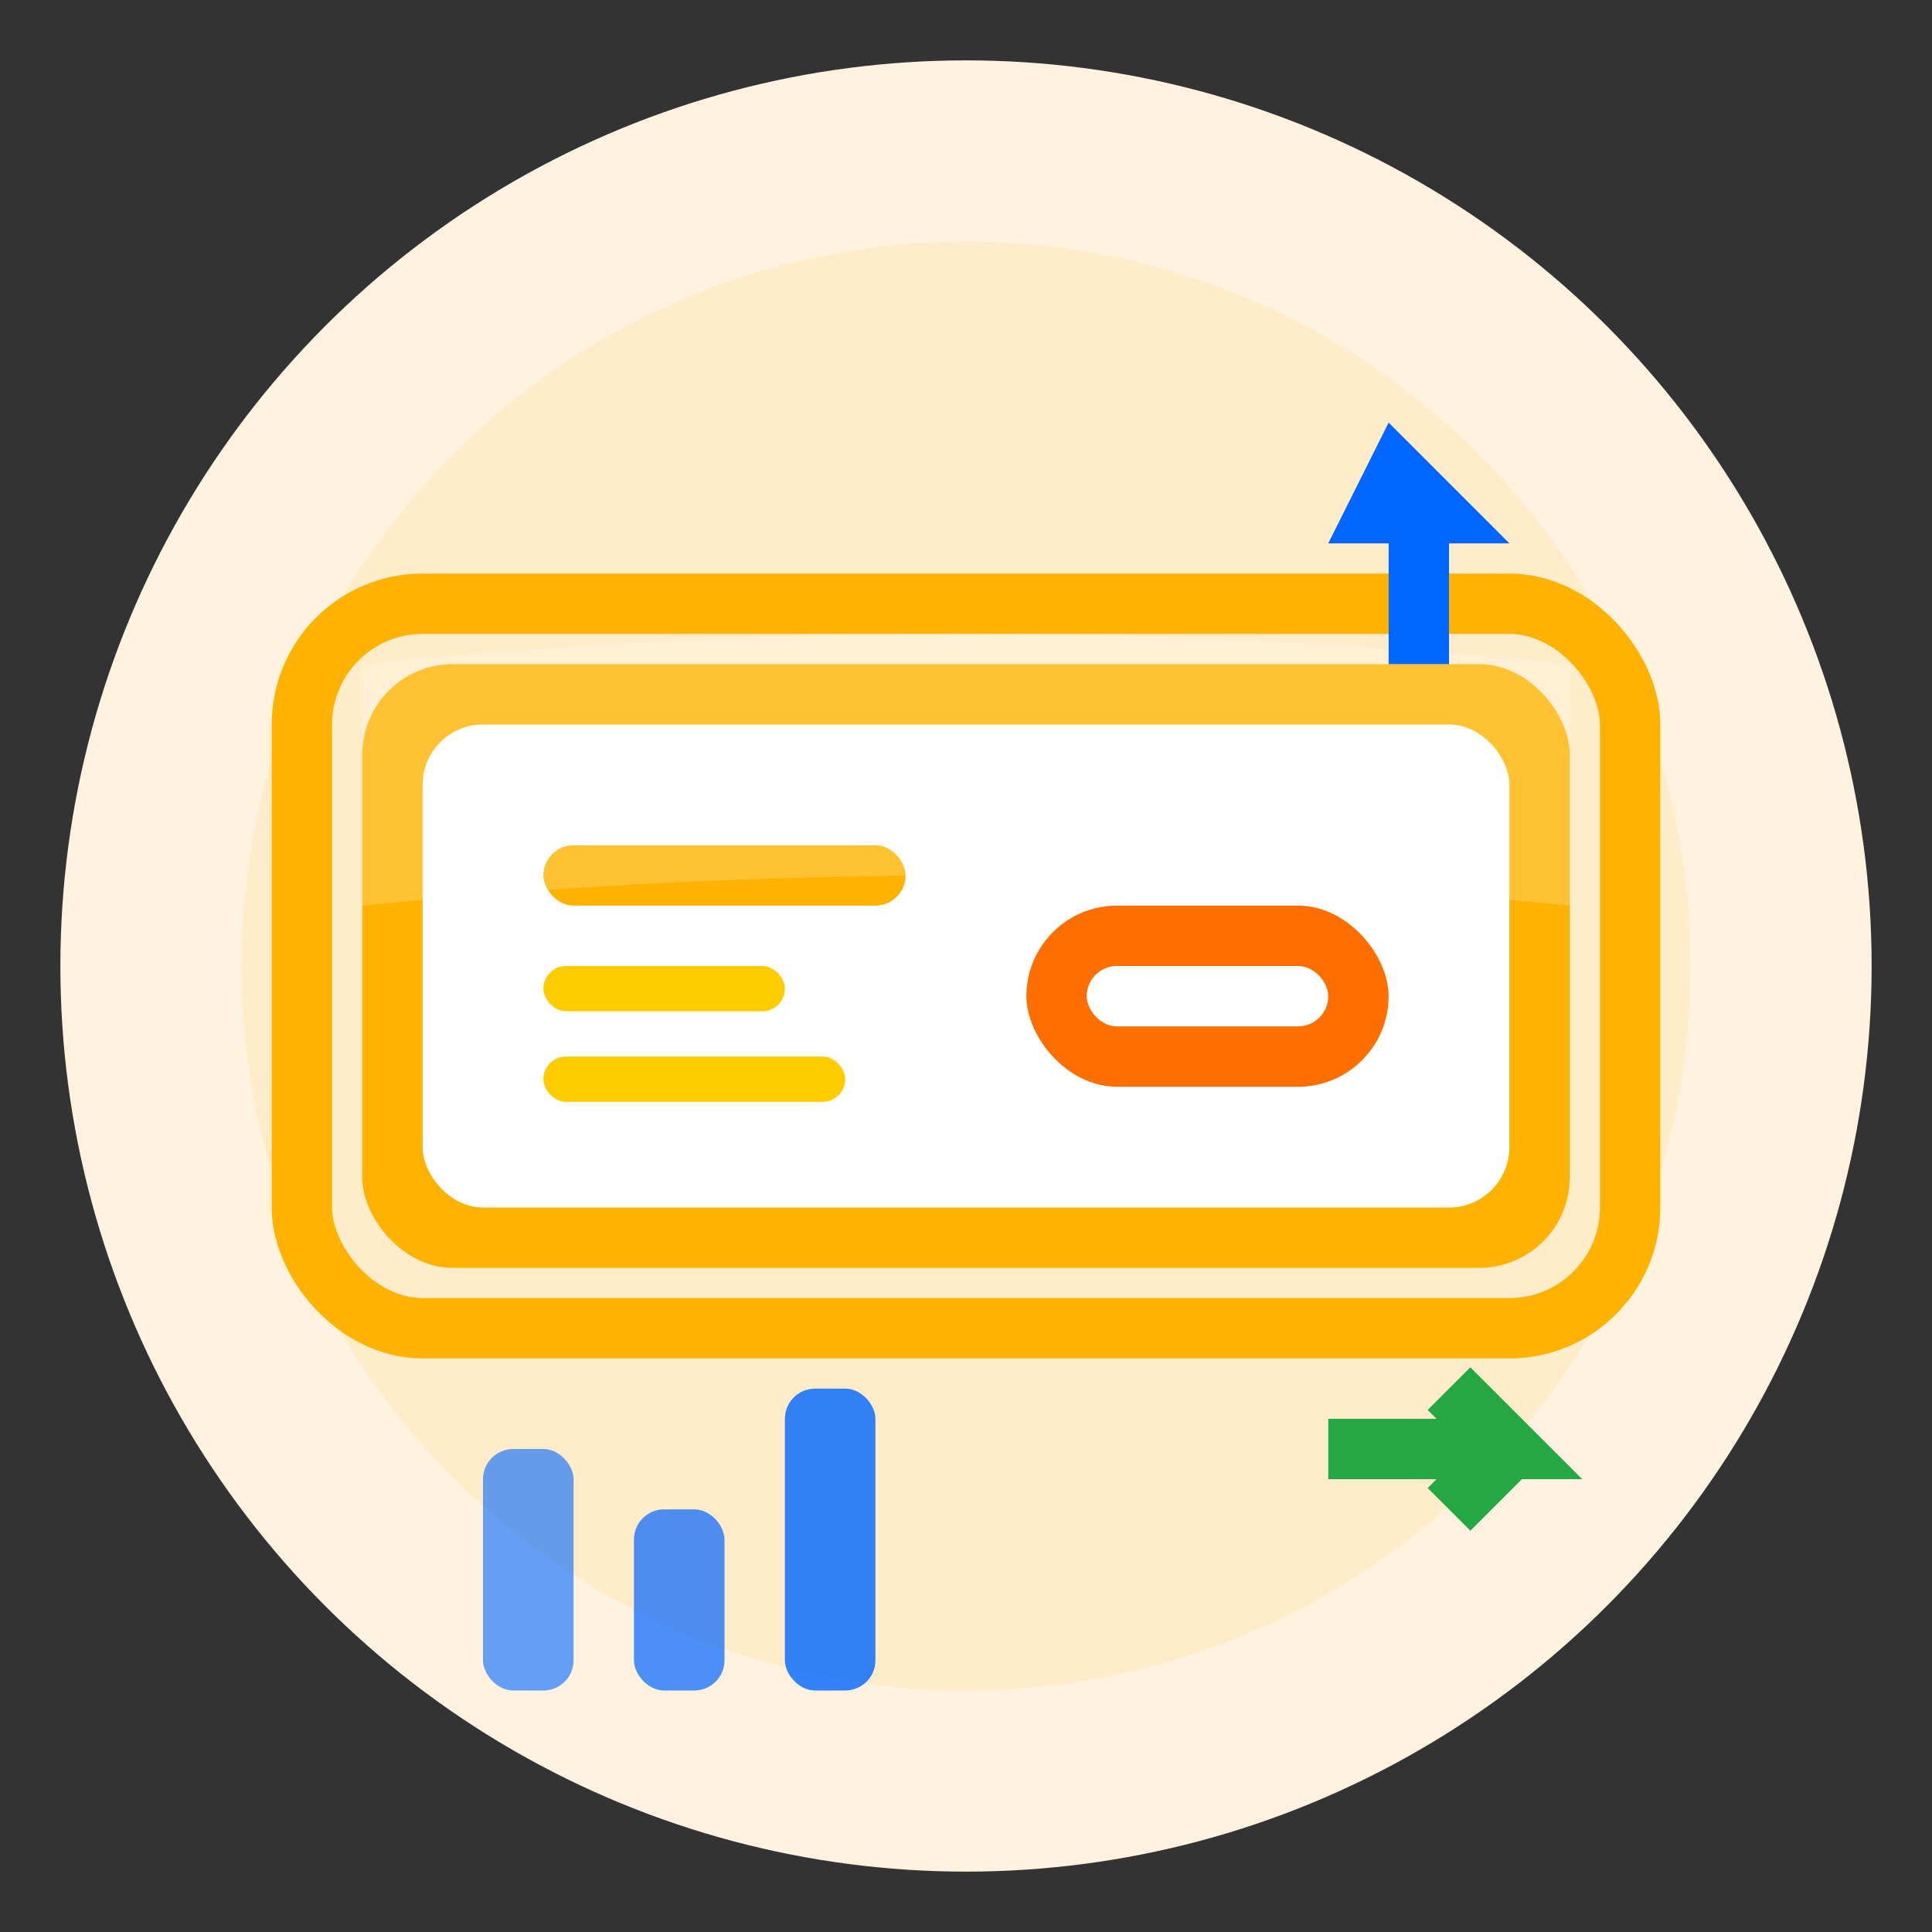
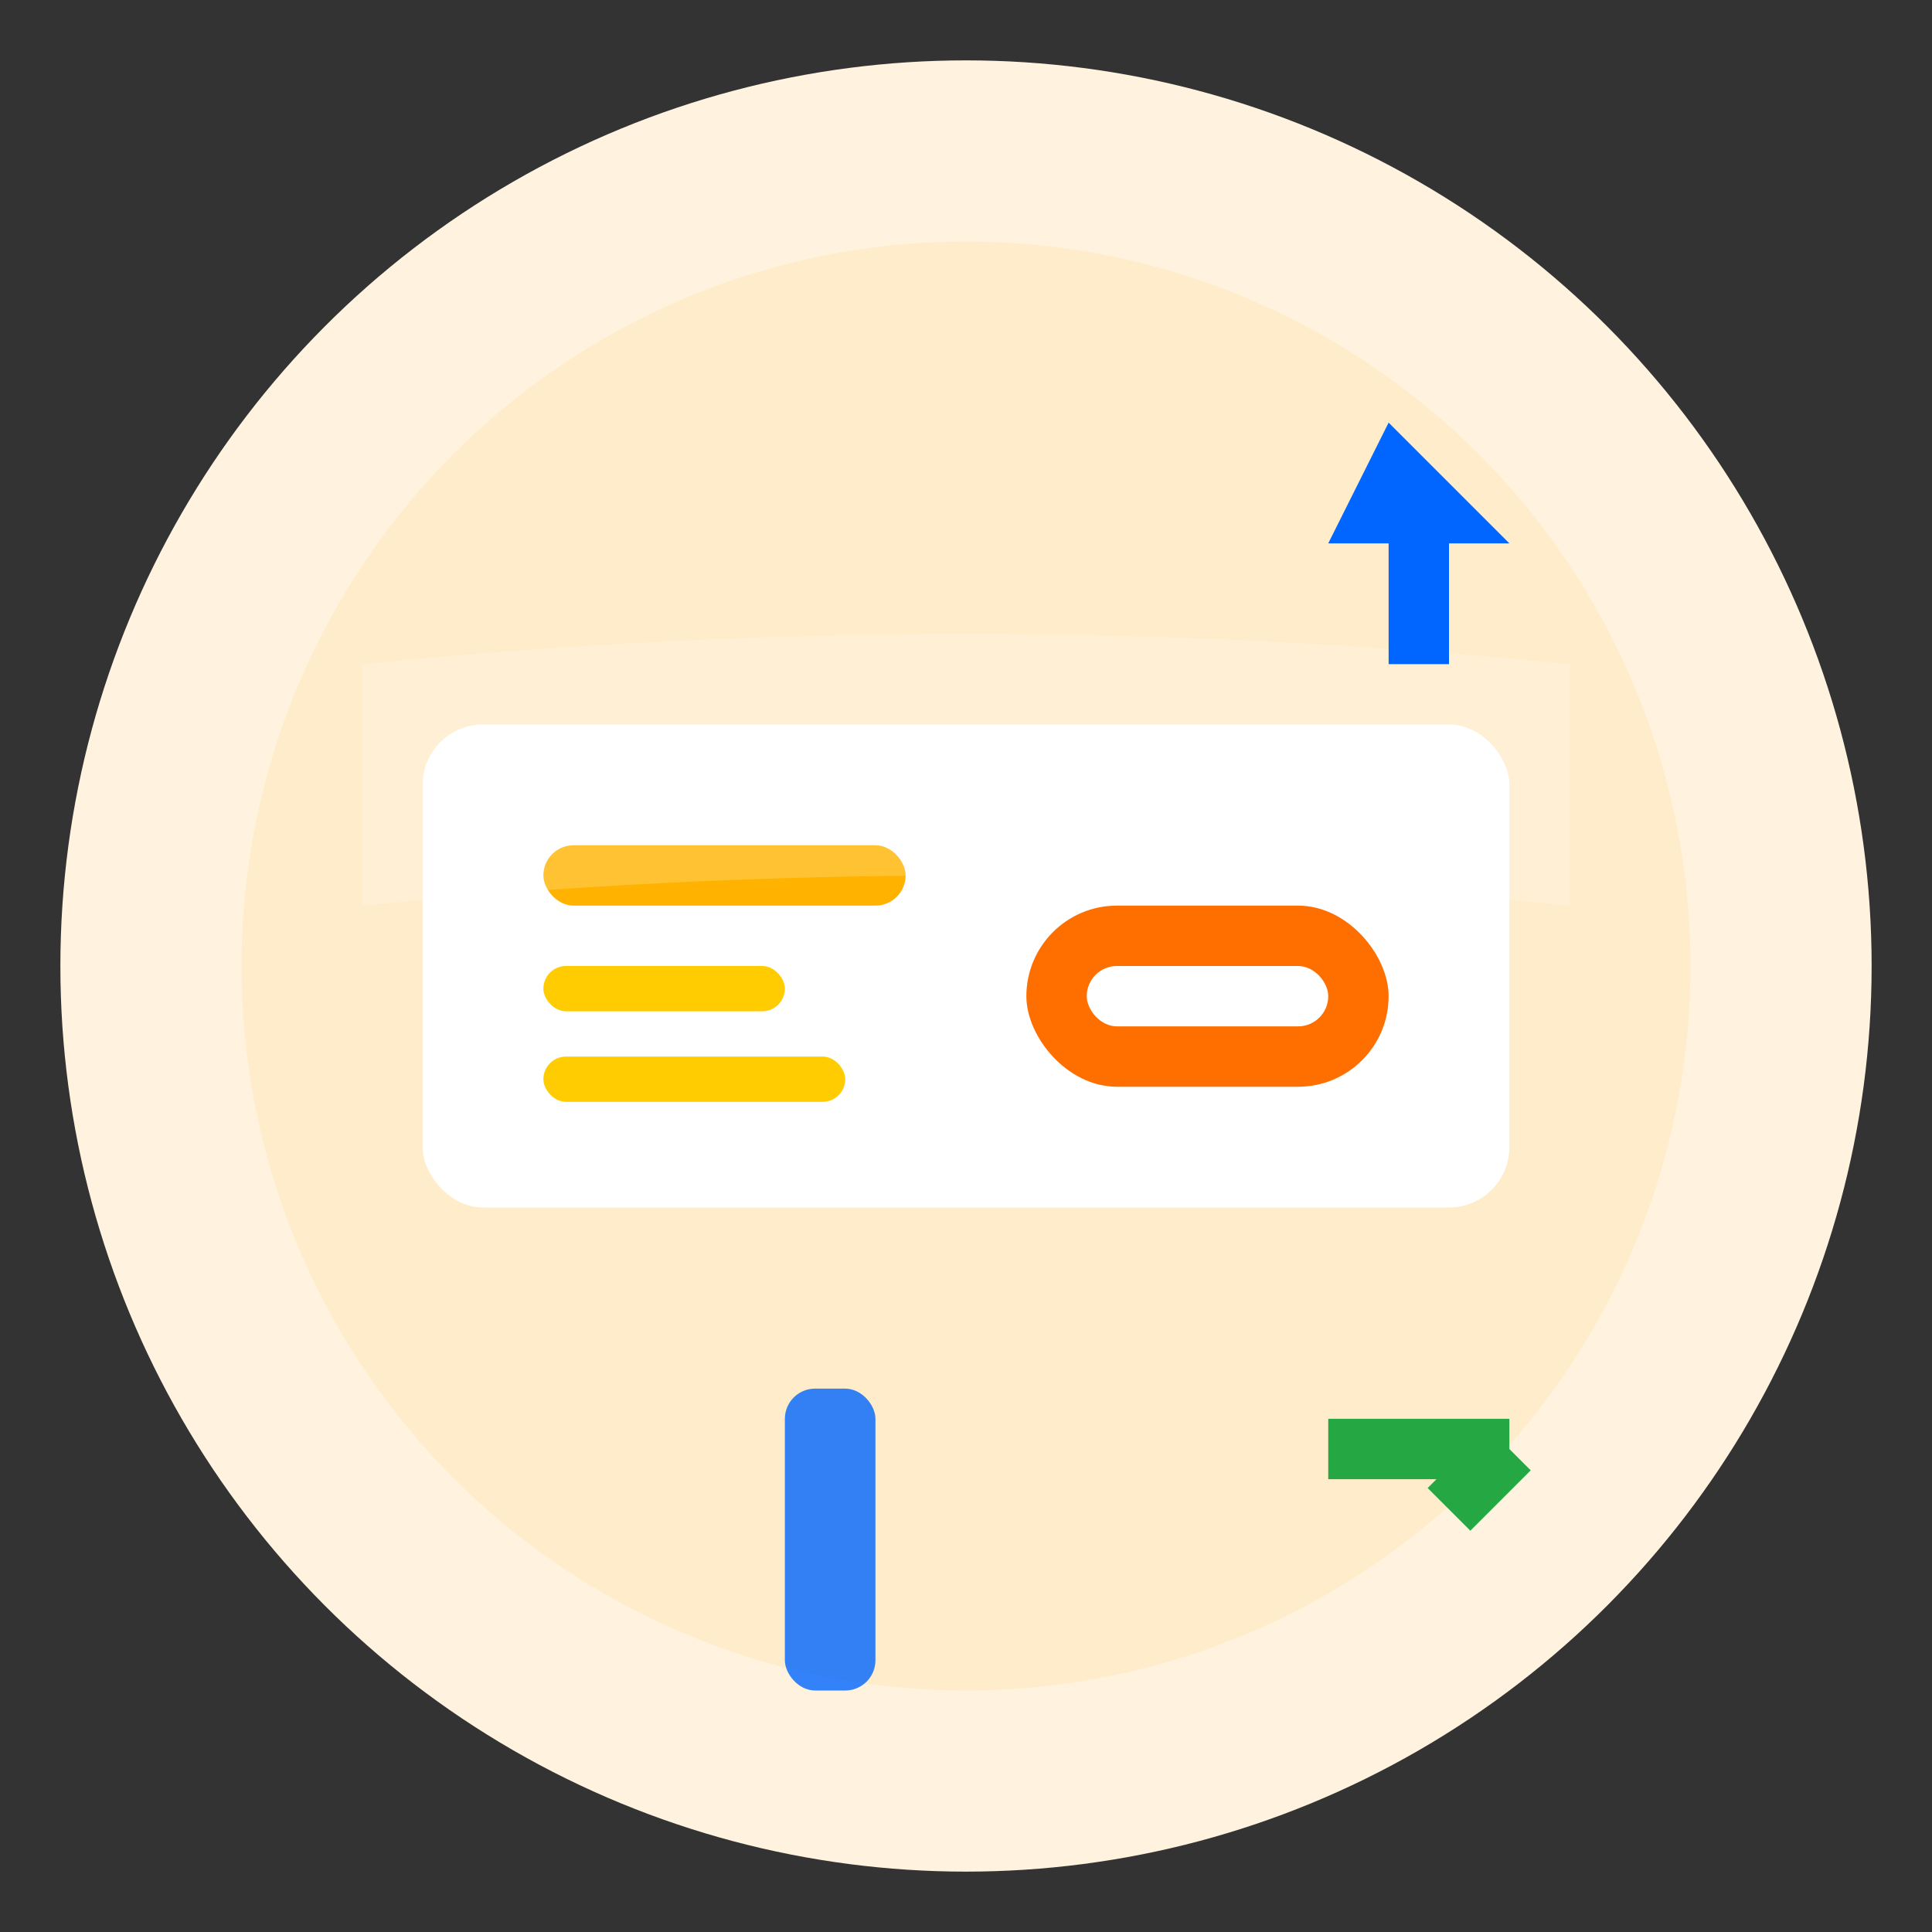
<svg xmlns="http://www.w3.org/2000/svg" width="64" height="64" viewBox="0 0 64 64" fill="none">
  <rect x="0" y="0" width="64" height="64" fill="#333333" stroke="none" />
  <circle cx="32" cy="32" r="30" fill="#FFF3E0" />
  <circle cx="32" cy="32" r="24" fill="#FFB300" opacity="0.1" />
-   <rect x="12" y="22" width="40" height="20" rx="3" fill="#FFB300" />
  <rect x="14" y="24" width="36" height="16" rx="2" fill="white" />
  <rect x="18" y="28" width="12" height="2" rx="1" fill="#FFB300" />
  <rect x="18" y="32" width="8" height="1.5" rx="0.75" fill="#FFCC02" />
  <rect x="18" y="35" width="10" height="1.5" rx="0.75" fill="#FFCC02" />
  <rect x="34" y="30" width="12" height="6" rx="3" fill="#FF6F00" />
  <rect x="36" y="32" width="8" height="2" rx="1" fill="white" />
-   <rect x="10" y="20" width="44" height="24" rx="4" stroke="#FFB300" stroke-width="2" fill="none" />
  <path d="M12 22 Q32 20 52 22 L52 30 Q32 28 12 30 Z" fill="white" opacity="0.2" />
  <path d="M46 14 L50 18 L48 18 L48 22 L46 22 L46 18 L44 18 Z" fill="#0066FF" />
-   <rect x="16" y="48" width="3" height="8" rx="1" fill="#0066FF" opacity="0.6" />
-   <rect x="21" y="50" width="3" height="6" rx="1" fill="#0066FF" opacity="0.7" />
  <rect x="26" y="46" width="3" height="10" rx="1" fill="#0066FF" opacity="0.8" />
-   <path d="M44 48 L50 48 L48 46 M50 48 L48 50" stroke="#25A844" stroke-width="2" fill="none" />
+   <path d="M44 48 L50 48 M50 48 L48 50" stroke="#25A844" stroke-width="2" fill="none" />
</svg>